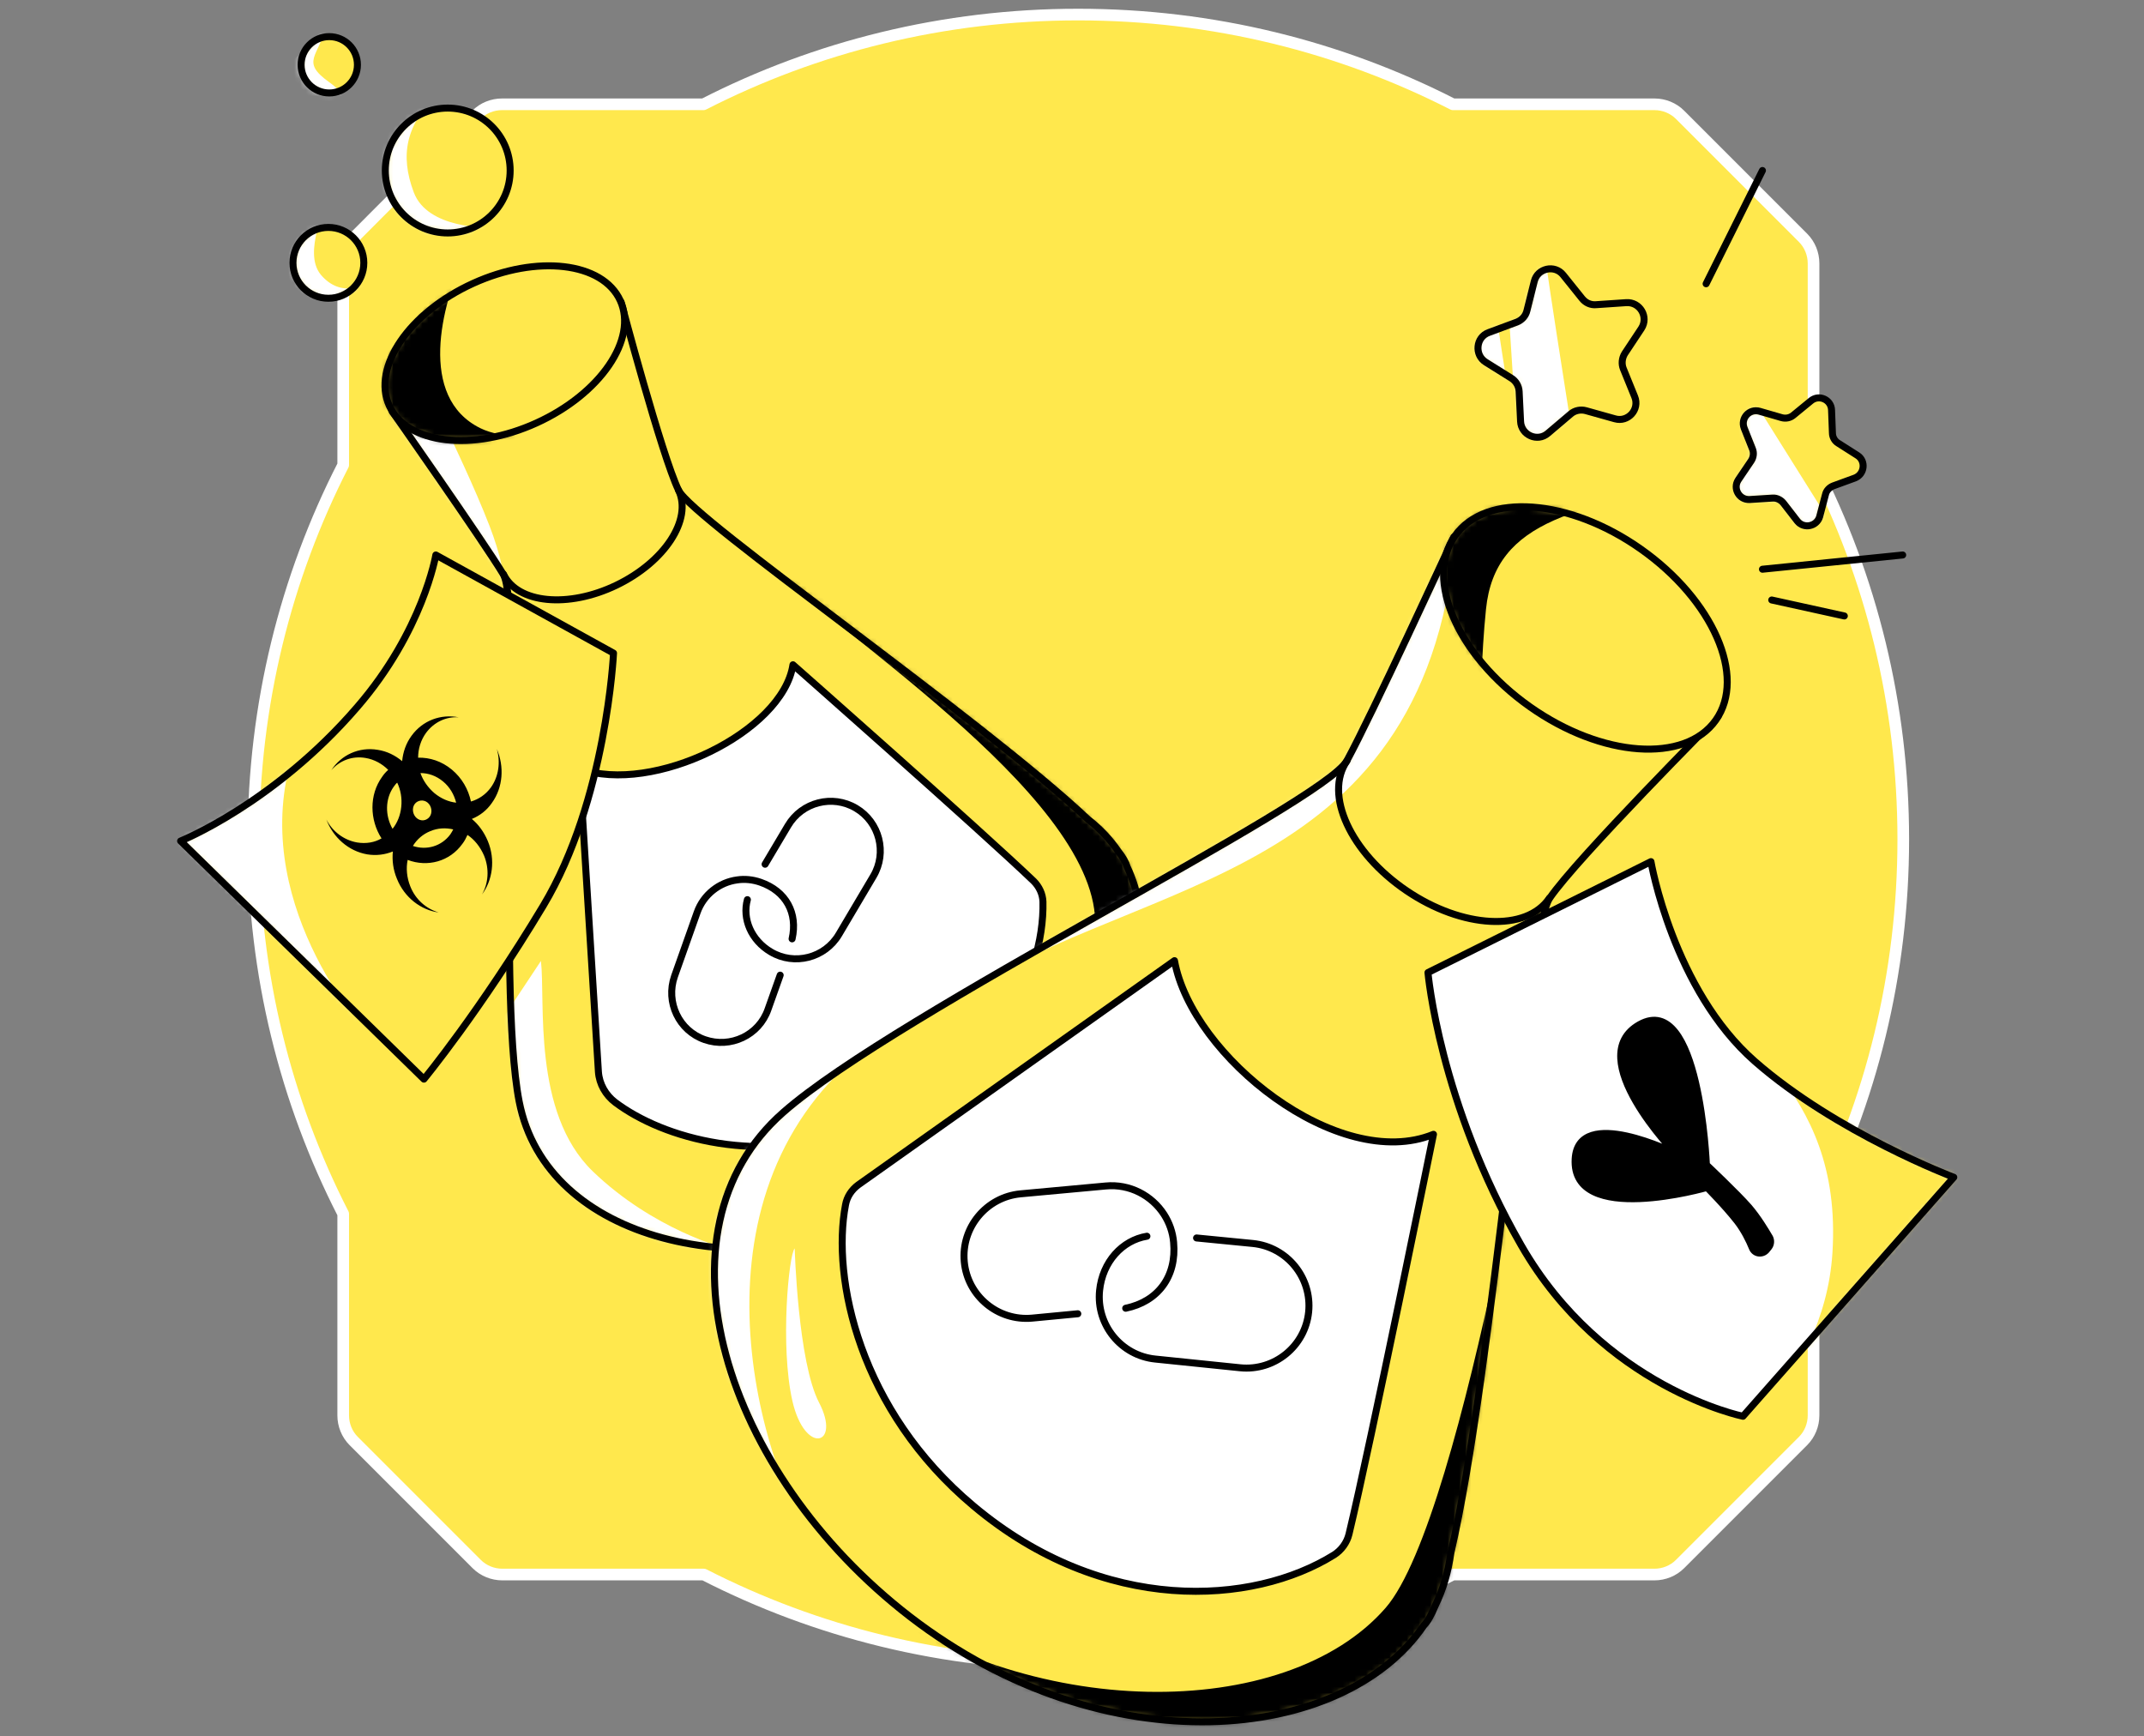
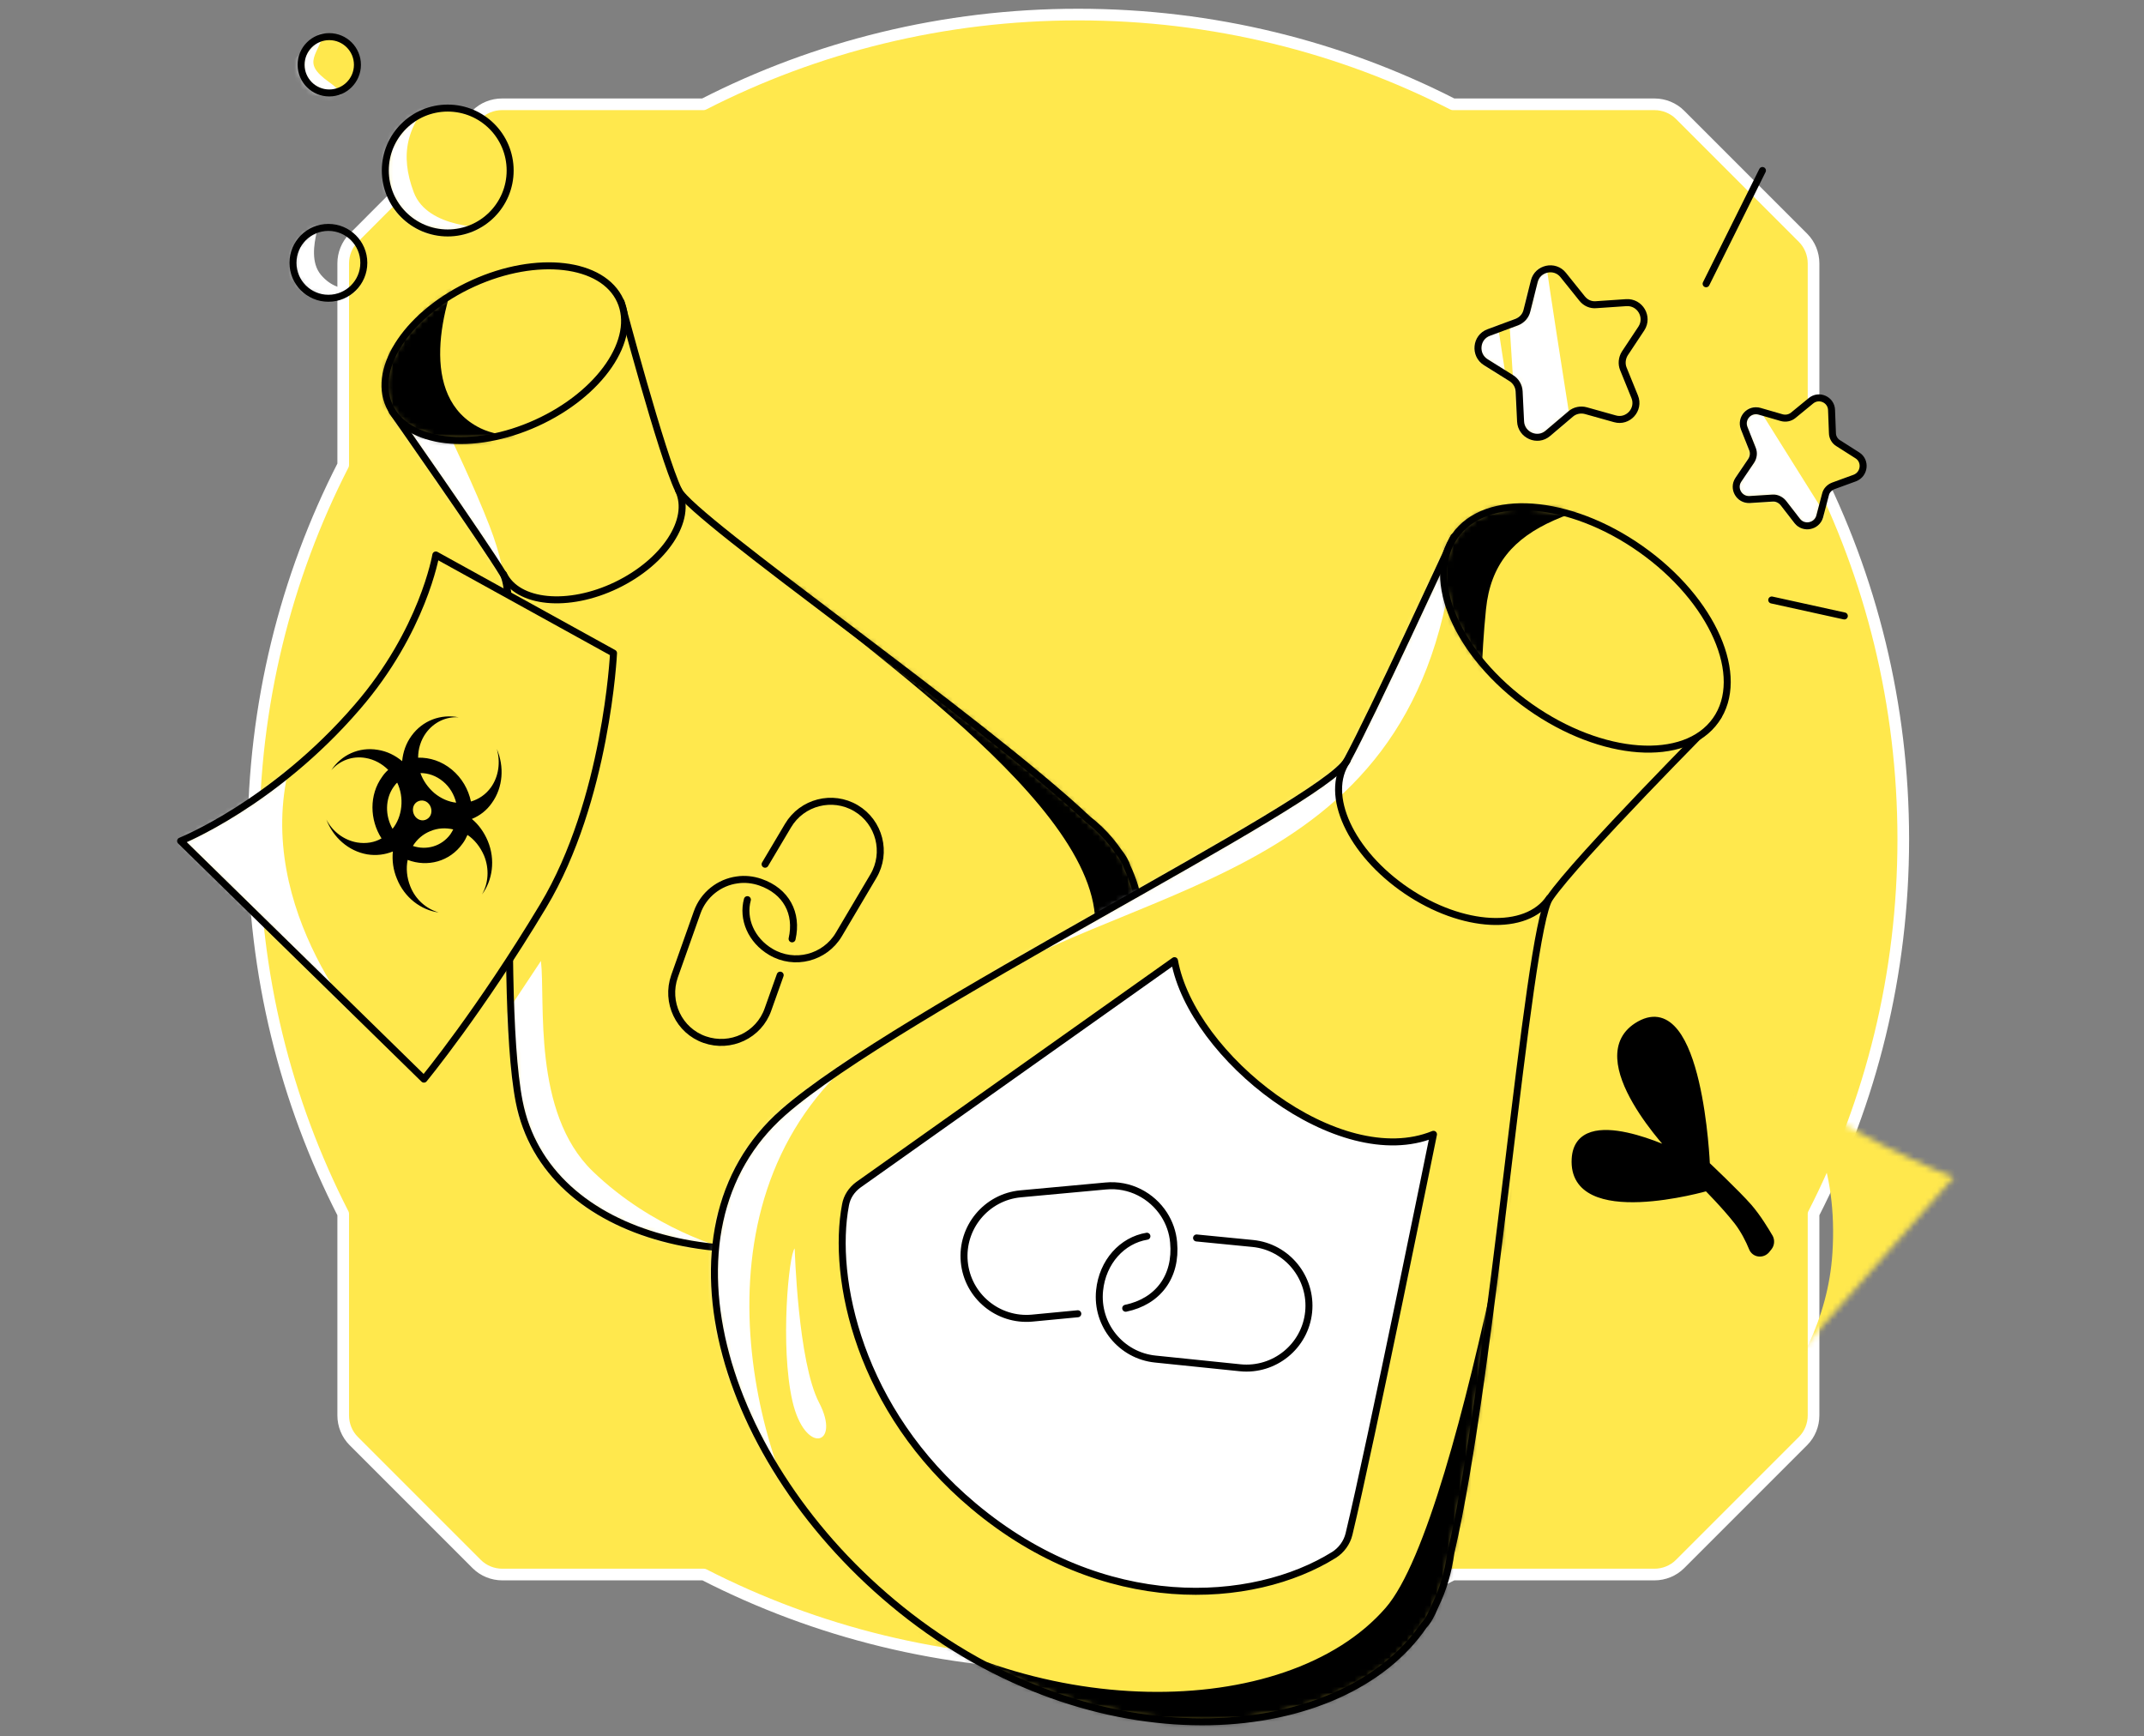
<svg xmlns="http://www.w3.org/2000/svg" width="368" height="298" viewBox="0 0 368 298" fill="none">
  <rect x="0" y="0" width="368" height="298" fill="#808080" stroke="none" />
  <path d="M58.908 208.326V242.913C58.908 244.557 59.556 246.152 60.702 247.298L81.833 268.429C82.979 269.575 84.574 270.223 86.218 270.223H120.805C140.092 280.091 161.92 285.623 185.094 285.623C208.219 285.623 230.097 280.091 249.384 270.223H283.971C285.615 270.223 287.21 269.575 288.356 268.429L309.487 247.298C310.633 246.152 311.281 244.557 311.281 242.913V208.326C321.149 189.039 326.681 167.211 326.681 144.036C326.681 120.912 321.149 99.034 311.281 79.747V45.21C311.281 43.566 310.633 41.971 309.487 40.825L288.356 19.694C287.21 18.547 285.615 17.9 283.971 17.9H249.384C230.047 8.032 208.219 2.5 185.045 2.5C161.92 2.5 140.042 8.032 120.755 17.9H86.168C84.524 17.9 82.929 18.547 81.783 19.694L60.702 40.825C59.556 41.971 58.908 43.566 58.908 45.21V79.797C49.04 99.084 43.508 120.912 43.508 144.086C43.508 167.211 49.04 189.039 58.908 208.326Z" fill="#FFE84D" stroke="white" stroke-width="2" stroke-linecap="round" stroke-linejoin="round" />
  <path d="M67.33 70.627C67.33 70.627 82.929 92.854 86.368 98.536C89.807 104.217 85.172 168.855 89.109 189.039C93.793 213.111 127.433 220.835 157.186 208.725C188.384 196.017 201.84 166.314 193.467 148.771C193.268 148.074 192.769 147.127 191.922 146.08C190.527 144.037 188.782 142.193 186.789 140.648C168.399 123.305 118.861 89.117 116.469 84.133C113.579 78.153 106.602 51.839 106.602 51.839L67.33 70.627Z" fill="#FFE84D" />
  <mask id="mask0" mask-type="alpha" maskUnits="userSpaceOnUse" x="67" y="51" width="129" height="164">
    <path d="M67.33 70.627C67.33 70.627 82.929 92.854 86.368 98.536C89.807 104.217 85.172 168.855 89.109 189.039C93.793 213.111 127.433 220.835 157.186 208.725C188.384 196.017 201.84 166.314 193.467 148.771C193.268 148.074 192.769 147.127 191.922 146.08C190.527 144.037 188.782 142.193 186.789 140.648C168.399 123.305 118.861 89.117 116.469 84.133C113.579 78.153 106.602 51.839 106.602 51.839L67.33 70.627Z" fill="#FFE84D" />
  </mask>
  <g mask="url(#mask0)">
    <path d="M133.861 98.435C147.018 111.293 193.267 140.796 187.485 162.276C181.804 183.406 185.043 182.36 185.043 182.36C185.043 182.36 210.56 163.87 208.716 162.276C206.872 160.681 171.538 121.858 161.122 113.735C150.706 105.611 133.861 98.435 133.861 98.435Z" fill="black" />
    <path d="M86.069 175.134L92.847 164.918C93.644 171.745 91.302 190.932 101.718 200.999C112.134 211.067 124.543 214.256 124.543 214.256C124.543 214.256 99.276 224.921 90.056 214.455C80.836 204.04 86.069 175.134 86.069 175.134Z" fill="white" />
  </g>
  <mask id="mask1" mask-type="alpha" maskUnits="userSpaceOnUse" x="67" y="51" width="129" height="164">
    <path d="M67.33 70.627C67.33 70.627 82.929 92.854 86.368 98.536C89.807 104.217 85.172 168.855 89.109 189.039C93.793 213.111 127.433 220.835 157.186 208.725C188.384 196.017 201.84 166.314 193.467 148.771C193.268 148.074 192.769 147.127 191.922 146.08C190.527 144.037 188.782 142.193 186.789 140.648C168.399 123.305 118.861 89.117 116.469 84.133C113.579 78.153 106.602 51.839 106.602 51.839L67.33 70.627Z" fill="#FFE84D" />
  </mask>
  <g mask="url(#mask1)">
    <path d="M63.941 62.403L68.924 53.93C69.722 60.758 78.792 76.756 84.025 90.261C91.65 109.947 82.829 120.163 82.829 120.163C82.829 120.163 77.147 112.19 67.928 101.724C58.708 91.258 63.941 62.403 63.941 62.403Z" fill="white" />
  </g>
  <path d="M67.33 70.627C67.33 70.627 82.929 92.854 86.368 98.536C89.807 104.217 85.172 168.855 89.109 189.039C93.793 213.111 127.433 220.835 157.186 208.725C188.384 196.017 201.84 166.314 193.467 148.771C193.268 148.074 192.769 147.127 191.922 146.08C190.527 144.037 188.782 142.193 186.789 140.648C168.399 123.305 118.861 89.117 116.469 84.133C113.579 78.153 106.602 51.839 106.602 51.839L67.33 70.627Z" stroke="black" stroke-width="1.2" stroke-miterlimit="10" stroke-linecap="round" stroke-linejoin="round" />
  <path d="M92.09 72.588C103.038 67.608 109.475 58.208 106.466 51.594C103.457 44.98 92.142 43.656 81.194 48.637C70.246 53.617 63.809 63.017 66.818 69.631C69.827 76.245 81.142 77.569 92.09 72.588Z" fill="#FFE84D" />
  <mask id="mask2" mask-type="alpha" maskUnits="userSpaceOnUse" x="61" y="39" width="51" height="43">
    <path d="M92.09 72.589C103.038 67.608 109.475 58.209 106.466 51.595C103.457 44.981 92.142 43.657 81.194 48.637C70.246 53.618 63.809 63.017 66.818 69.631C69.827 76.246 81.142 77.57 92.09 72.589Z" fill="#FFE84D" />
  </mask>
  <g mask="url(#mask2)">
    <path d="M79.548 44.292C75.913 52.188 71.579 68.176 82.49 73.505C89.94 77.124 104.704 72.269 104.704 72.269L79.805 89.509L61.943 66.372L79.548 44.292Z" fill="black" />
  </g>
  <path d="M92.09 72.588C103.038 67.608 109.475 58.208 106.466 51.594C103.457 44.98 92.142 43.656 81.194 48.637C70.246 53.617 63.809 63.017 66.818 69.631C69.827 76.245 81.142 77.569 92.09 72.588Z" stroke="black" stroke-width="1.2" stroke-miterlimit="10" stroke-linecap="round" stroke-linejoin="round" />
  <path d="M116.47 84.135C118.862 89.168 114.078 96.444 105.805 100.431C97.532 104.418 88.81 103.571 86.418 98.537" stroke="black" stroke-width="1.2" stroke-miterlimit="10" stroke-linecap="round" stroke-linejoin="round" />
-   <path d="M136.104 114.087C136.104 114.087 168.199 142.394 177.419 151.215C178.366 152.162 178.964 153.408 179.014 154.754C179.313 167.811 170.192 185.852 148.513 193.676C130.423 200.205 113.827 195.371 105.604 189.191C103.959 187.945 102.863 186.051 102.713 183.958L99.474 131.928C112.033 136.464 134.36 125.599 136.104 114.087Z" fill="white" stroke="black" stroke-width="1.2" stroke-miterlimit="10" stroke-linecap="round" stroke-linejoin="round" />
  <path d="M131.322 148.319L135.259 141.691C137.651 137.654 142.884 136.309 146.921 138.701C150.957 141.093 152.303 146.326 149.911 150.363L143.98 160.38C141.588 164.416 136.355 165.762 132.318 163.37C128.93 161.376 127.385 157.688 128.282 154.399" stroke="black" stroke-width="1.2" stroke-miterlimit="10" stroke-linecap="round" stroke-linejoin="round" />
  <path d="M133.912 167.356L131.819 173.237C130.274 177.672 125.39 179.965 120.955 178.42C116.519 176.875 114.227 171.991 115.772 167.556L119.659 156.591C120.755 153.502 123.496 151.408 126.536 151.01C127.832 150.81 129.228 150.96 130.523 151.408C134.959 152.953 136.952 156.741 135.956 161.127" stroke="black" stroke-width="1.2" stroke-miterlimit="10" stroke-linecap="round" stroke-linejoin="round" />
  <path d="M308.491 89.417L306.098 86.327C305.65 85.779 304.952 85.43 304.254 85.48L300.317 85.729C298.523 85.829 297.377 83.835 298.374 82.34L300.566 79.101C300.965 78.502 301.065 77.755 300.816 77.107L299.37 73.469C298.723 71.775 300.267 70.08 302.012 70.579L305.799 71.675C306.497 71.874 307.245 71.725 307.793 71.276L310.833 68.784C312.228 67.638 314.321 68.585 314.371 70.379L314.521 74.316C314.521 75.014 314.919 75.712 315.517 76.061L318.807 78.154C320.302 79.101 320.053 81.393 318.358 82.041L314.67 83.386C314.022 83.636 313.474 84.184 313.325 84.882L312.328 88.669C311.83 90.364 309.587 90.812 308.491 89.417Z" fill="#FFE84D" />
  <mask id="mask3" mask-type="alpha" maskUnits="userSpaceOnUse" x="298" y="68" width="22" height="23">
    <path d="M308.491 89.417L306.098 86.327C305.65 85.779 304.952 85.43 304.254 85.48L300.317 85.729C298.523 85.829 297.377 83.835 298.374 82.34L300.566 79.101C300.965 78.502 301.065 77.755 300.816 77.107L299.37 73.469C298.723 71.775 300.267 70.08 302.012 70.579L305.799 71.675C306.497 71.874 307.245 71.725 307.793 71.276L310.833 68.784C312.228 67.638 314.321 68.585 314.371 70.379L314.521 74.316C314.521 75.014 314.919 75.712 315.517 76.061L318.807 78.154C320.302 79.101 320.053 81.393 318.358 82.041L314.67 83.386C314.022 83.636 313.474 84.184 313.325 84.882L312.328 88.669C311.83 90.364 309.587 90.812 308.491 89.417Z" fill="#FFE84D" />
  </mask>
  <g mask="url(#mask3)">
    <path d="M298.024 63.951L314.52 90.265L302.509 92.159L292.841 81.195L298.024 63.951Z" fill="white" />
  </g>
  <path d="M308.491 89.417L306.098 86.327C305.65 85.779 304.952 85.43 304.254 85.48L300.317 85.729C298.523 85.829 297.377 83.835 298.374 82.34L300.566 79.101C300.965 78.502 301.065 77.755 300.816 77.107L299.37 73.469C298.723 71.775 300.267 70.08 302.012 70.579L305.799 71.675C306.497 71.874 307.245 71.725 307.793 71.276L310.833 68.784C312.228 67.638 314.321 68.585 314.371 70.379L314.521 74.316C314.521 75.014 314.919 75.712 315.517 76.061L318.807 78.154C320.302 79.101 320.053 81.393 318.358 82.041L314.67 83.386C314.022 83.636 313.474 84.184 313.325 84.882L312.328 88.669C311.83 90.364 309.587 90.812 308.491 89.417Z" stroke="black" stroke-width="1.2" stroke-miterlimit="10" stroke-linecap="round" stroke-linejoin="round" />
  <path d="M277.192 71.875L272.209 70.479C271.312 70.23 270.315 70.429 269.617 71.027L265.68 74.367C263.886 75.911 261.095 74.665 260.995 72.323L260.746 67.19C260.696 66.243 260.198 65.396 259.401 64.897L255.015 62.156C253.022 60.91 253.321 57.87 255.513 57.073L260.348 55.279C261.245 54.93 261.893 54.183 262.092 53.285L263.338 48.302C263.886 46.009 266.876 45.361 268.321 47.205L271.561 51.242C272.159 51.99 273.056 52.388 274.003 52.289L279.136 51.94C281.478 51.79 283.023 54.382 281.728 56.375L278.887 60.661C278.389 61.459 278.289 62.456 278.638 63.303L280.581 68.087C281.478 70.28 279.435 72.522 277.192 71.875Z" fill="#FFE84D" />
  <mask id="mask4" mask-type="alpha" maskUnits="userSpaceOnUse" x="253" y="46" width="30" height="30">
    <path d="M277.192 71.875L272.209 70.479C271.312 70.23 270.315 70.429 269.617 71.027L265.68 74.367C263.886 75.911 261.095 74.665 260.995 72.323L260.746 67.19C260.696 66.243 260.198 65.396 259.401 64.897L255.015 62.156C253.022 60.91 253.321 57.87 255.513 57.073L260.348 55.279C261.245 54.93 261.893 54.183 262.092 53.285L263.338 48.302C263.886 46.009 266.876 45.361 268.321 47.205L271.561 51.242C272.159 51.99 273.056 52.388 274.003 52.289L279.136 51.94C281.478 51.79 283.023 54.382 281.728 56.375L278.887 60.661C278.389 61.459 278.289 62.456 278.638 63.303L280.581 68.087C281.478 70.28 279.435 72.522 277.192 71.875Z" fill="#FFE84D" />
  </mask>
  <g mask="url(#mask4)">
    <path d="M264.334 36.792C263.936 37.439 270.315 77.209 270.315 77.209L260.497 77.508L258.304 43.171L264.334 36.792Z" fill="white" />
    <path d="M254.915 39.681C254.516 40.329 260.895 80.099 260.895 80.099L257.905 82.142L248.885 46.06L254.915 39.681Z" fill="white" />
  </g>
  <path d="M277.192 71.875L272.209 70.479C271.312 70.23 270.315 70.429 269.617 71.027L265.68 74.367C263.886 75.911 261.095 74.665 260.995 72.323L260.746 67.19C260.696 66.243 260.198 65.396 259.401 64.897L255.015 62.156C253.022 60.91 253.321 57.87 255.513 57.073L260.348 55.279C261.245 54.93 261.893 54.183 262.092 53.285L263.338 48.302C263.886 46.009 266.876 45.361 268.321 47.205L271.561 51.242C272.159 51.99 273.056 52.388 274.003 52.289L279.136 51.94C281.478 51.79 283.023 54.382 281.728 56.375L278.887 60.661C278.389 61.459 278.289 62.456 278.638 63.303L280.581 68.087C281.478 70.28 279.435 72.522 277.192 71.875Z" stroke="black" stroke-width="1.2" stroke-miterlimit="10" stroke-linecap="round" stroke-linejoin="round" />
  <path d="M56.515 15.955C59.185 15.955 61.35 13.79 61.35 11.121C61.35 8.451 59.185 6.287 56.515 6.287C53.846 6.287 51.681 8.451 51.681 11.121C51.681 13.79 53.846 15.955 56.515 15.955Z" fill="#FFE84D" />
  <mask id="mask5" mask-type="alpha" maskUnits="userSpaceOnUse" x="51" y="6" width="11" height="11">
    <path d="M56.284 16.133C58.954 16.133 61.119 13.969 61.119 11.299C61.119 8.629 58.954 6.464 56.284 6.464C53.615 6.464 51.45 8.629 51.45 11.299C51.45 13.969 53.615 16.133 56.284 16.133Z" fill="#FFE84D" />
  </mask>
  <g mask="url(#mask5)">
    <path d="M55.967 4.493C54.721 9.726 51.481 10.524 56.515 14.112C61.548 17.7 56.515 18.547 56.515 18.547L47.096 13.763L55.967 4.493Z" fill="white" />
  </g>
  <path d="M56.515 15.955C59.185 15.955 61.35 13.79 61.35 11.121C61.35 8.451 59.185 6.287 56.515 6.287C53.846 6.287 51.681 8.451 51.681 11.121C51.681 13.79 53.846 15.955 56.515 15.955Z" stroke="black" stroke-width="1.2" stroke-miterlimit="10" stroke-linecap="round" stroke-linejoin="round" />
-   <path d="M56.366 51.19C59.724 51.19 62.447 48.468 62.447 45.11C62.447 41.752 59.724 39.029 56.366 39.029C53.008 39.029 50.286 41.752 50.286 45.11C50.286 48.468 53.008 51.19 56.366 51.19Z" fill="#FFE84D" />
  <mask id="mask6" mask-type="alpha" maskUnits="userSpaceOnUse" x="50" y="39" width="13" height="13">
    <path d="M56.366 51.189C59.724 51.189 62.447 48.467 62.447 45.109C62.447 41.751 59.724 39.029 56.366 39.029C53.008 39.029 50.286 41.751 50.286 45.109C50.286 48.467 53.008 51.189 56.366 51.189Z" fill="#FFE84D" />
  </mask>
  <g mask="url(#mask6)">
    <path d="M54.323 37.037C56.815 34.894 51.732 43.117 55.071 47.154C58.609 51.34 62.945 48.699 62.945 48.699C62.945 48.699 59.905 53.733 53.526 51.191C47.147 48.649 48.293 42.27 54.323 37.037Z" fill="white" />
  </g>
  <path d="M56.366 51.19C59.724 51.19 62.447 48.468 62.447 45.11C62.447 41.752 59.724 39.029 56.366 39.029C53.008 39.029 50.286 41.752 50.286 45.11C50.286 48.468 53.008 51.19 56.366 51.19Z" stroke="black" stroke-width="1.2" stroke-miterlimit="10" stroke-linecap="round" stroke-linejoin="round" />
  <path d="M76.848 39.979C82.766 39.979 87.563 35.181 87.563 29.264C87.563 23.346 82.766 18.549 76.848 18.549C70.931 18.549 66.133 23.346 66.133 29.264C66.133 35.181 70.931 39.979 76.848 39.979Z" fill="#FFE84D" />
  <mask id="mask7" mask-type="alpha" maskUnits="userSpaceOnUse" x="66" y="18" width="22" height="22">
    <path d="M76.849 39.979C82.767 39.979 87.564 35.182 87.564 29.264C87.564 23.346 82.767 18.549 76.849 18.549C70.932 18.549 66.134 23.346 66.134 29.264C66.134 35.182 70.932 39.979 76.849 39.979Z" fill="#FFE84D" />
  </mask>
  <g mask="url(#mask7)">
    <path d="M75.253 15.955C69.622 21.387 68.625 26.62 71.017 32.999C73.409 39.379 83.875 39.03 83.875 39.03C83.875 39.03 75.403 47.651 67.678 39.927C59.953 32.202 62.645 21.138 68.924 18.547C75.203 15.955 75.253 15.955 75.253 15.955Z" fill="white" />
  </g>
  <path d="M76.848 39.979C82.766 39.979 87.563 35.181 87.563 29.264C87.563 23.346 82.766 18.549 76.848 18.549C70.931 18.549 66.133 23.346 66.133 29.264C66.133 35.181 70.931 39.979 76.848 39.979Z" stroke="black" stroke-width="1.2" stroke-miterlimit="10" stroke-linecap="round" stroke-linejoin="round" />
  <path d="M249.533 92.158C249.533 92.158 235.23 123.206 231.193 130.532C227.206 137.858 153.896 173.791 134.46 190.885C111.236 211.218 124.144 252.732 156.189 277.451C189.779 303.316 230.645 299.18 244.4 278.946C245.048 278.298 245.695 277.152 246.343 275.557C247.739 272.717 248.586 269.677 249.035 266.487C256.261 235.489 262.092 159.886 265.979 154.155C270.664 147.278 294.884 122.957 294.884 122.957L249.533 92.158Z" fill="#FFE84D" />
  <mask id="mask8" mask-type="alpha" maskUnits="userSpaceOnUse" x="122" y="92" width="173" height="204">
    <path d="M249.533 92.158C249.533 92.158 235.23 123.206 231.193 130.532C227.206 137.858 153.896 173.791 134.46 190.885C111.236 211.218 124.144 252.732 156.189 277.451C189.779 303.316 230.645 299.18 244.4 278.946C245.048 278.298 245.695 277.152 246.343 275.557C247.739 272.717 248.586 269.677 249.035 266.487C256.261 235.489 262.092 159.886 265.979 154.155C270.664 147.278 294.884 122.957 294.884 122.957L249.533 92.158Z" fill="#FFE84D" />
  </mask>
  <g mask="url(#mask8)">
    <path d="M146.67 273.112C176.273 295.589 220.677 295.638 237.821 275.953C251.476 260.304 265.68 169.153 265.68 169.153L267.972 256.267C267.972 256.267 251.925 296.037 232.239 300.423C212.554 304.858 164.71 293.545 159.976 287.964C155.241 282.382 146.67 273.112 146.67 273.112Z" fill="black" />
    <path d="M142.684 269.526C131.62 256.269 117.068 211.366 143.68 184.404C183.799 143.787 115.323 198.06 112.134 209.672C105.306 234.391 142.684 269.526 142.684 269.526Z" fill="white" />
    <path d="M167.752 169.005C200.246 149.469 248.837 149.668 250.282 84.133Z" fill="white" />
  </g>
  <path d="M249.533 92.158C249.533 92.158 235.23 123.206 231.193 130.532C227.206 137.858 153.896 173.791 134.46 190.885C111.236 211.218 124.144 252.732 156.189 277.451C189.779 303.316 230.645 299.18 244.4 278.946C245.048 278.298 245.695 277.152 246.343 275.557C247.739 272.717 248.586 269.677 249.035 266.487C256.261 235.489 262.092 159.886 265.979 154.155C270.664 147.278 294.884 122.957 294.884 122.957L249.533 92.158Z" stroke="black" stroke-width="1.2" stroke-miterlimit="10" stroke-linecap="round" stroke-linejoin="round" />
  <path d="M294.51 123.581C299.782 116.117 294.032 102.987 281.667 94.253C269.302 85.52 255.004 84.491 249.732 91.955C244.461 99.419 250.211 112.549 262.576 121.283C274.941 130.016 289.238 131.045 294.51 123.581Z" fill="#FFE84D" />
  <mask id="mask9" mask-type="alpha" maskUnits="userSpaceOnUse" x="240" y="78" width="65" height="60">
    <path d="M294.511 123.58C299.782 116.116 294.032 102.986 281.667 94.252C269.302 85.519 255.005 84.49 249.733 91.954C244.461 99.418 250.211 112.549 262.576 121.282C274.941 130.015 289.239 131.044 294.511 123.58Z" fill="#FFE84D" />
  </mask>
  <g mask="url(#mask9)">
    <path d="M295.933 82.169C271.032 86.837 256.624 89.03 255.057 104.567C253.434 120.459 254.336 140.401 254.336 140.401C254.336 140.401 239.175 123.571 235.287 113.346C231.399 103.12 240.62 83.234 240.62 83.234L295.933 82.169Z" fill="black" />
  </g>
  <path d="M294.51 123.581C299.782 116.117 294.032 102.987 281.667 94.253C269.302 85.52 255.004 84.491 249.732 91.955C244.461 99.419 250.211 112.549 262.576 121.283C274.941 130.016 289.238 131.045 294.51 123.581Z" stroke="black" stroke-width="1.2" stroke-miterlimit="10" stroke-linecap="round" stroke-linejoin="round" />
  <path d="M265.931 154.152C261.994 159.934 251.03 159.385 241.411 152.857C231.793 146.328 227.208 136.361 231.195 130.58" stroke="black" stroke-width="1.2" stroke-miterlimit="10" stroke-linecap="round" stroke-linejoin="round" />
  <path d="M246.045 194.67C246.045 194.67 235.23 247.996 231.542 263.296C231.193 264.741 230.246 266.037 229.001 266.834C215.046 275.555 189.43 277.2 167.103 258.461C147.468 242.015 142.733 219.389 145.125 206.781C145.374 205.385 146.172 204.189 147.318 203.342L201.59 164.868C204.581 181.364 229.798 201.299 246.045 194.67Z" fill="white" stroke="black" stroke-width="1.2" stroke-miterlimit="10" stroke-linecap="round" stroke-linejoin="round" />
  <path d="M205.38 212.46L215.048 213.407C220.929 214.005 225.215 219.288 224.617 225.169C224.019 231.049 218.736 235.335 212.855 234.737L198.303 233.242C192.422 232.644 188.136 227.361 188.734 221.481C189.233 216.547 192.621 212.859 196.858 212.161" stroke="black" stroke-width="1.2" stroke-miterlimit="10" stroke-linecap="round" stroke-linejoin="round" />
  <path d="M184.995 225.468L177.171 226.215C171.29 226.764 166.057 222.428 165.509 216.547C164.961 210.666 169.297 205.434 175.177 204.885L189.78 203.54C193.916 203.141 197.704 205.184 199.797 208.424C200.694 209.819 201.292 211.464 201.441 213.208C201.99 219.089 198.75 223.375 193.218 224.521" stroke="black" stroke-width="1.2" stroke-miterlimit="10" stroke-linecap="round" stroke-linejoin="round" />
-   <path d="M245.098 166.91L283.373 147.873C283.373 147.873 287.16 169.851 301.214 182.16C315.268 194.47 335.352 202.045 335.352 202.045L299.171 243.061C299.171 243.061 275.15 238.177 261.096 213.707C247.042 189.237 245.098 166.91 245.098 166.91Z" fill="white" />
  <mask id="mask10" mask-type="alpha" maskUnits="userSpaceOnUse" x="245" y="147" width="91" height="97">
    <path d="M245.098 166.91L283.373 147.873C283.373 147.873 287.16 169.851 301.214 182.16C315.268 194.47 335.352 202.045 335.352 202.045L299.171 243.061C299.171 243.061 275.15 238.177 261.096 213.707C247.042 189.237 245.098 166.91 245.098 166.91Z" fill="white" />
  </mask>
  <g mask="url(#mask10)">
    <path d="M292.841 164.918C294.884 178.922 316.414 185.401 314.52 215.054C313.075 237.879 292.841 252.282 292.841 252.282L345.468 198.857L292.841 164.918Z" fill="#FFE84D" />
  </g>
-   <path d="M245.098 166.91L283.373 147.873C283.373 147.873 287.16 169.851 301.214 182.16C315.268 194.47 335.352 202.045 335.352 202.045L299.171 243.061C299.171 243.061 275.15 238.177 261.096 213.707C247.042 189.237 245.098 166.91 245.098 166.91Z" stroke="black" stroke-width="1.2" stroke-miterlimit="10" stroke-linecap="round" stroke-linejoin="round" />
  <path d="M74.806 95.246L105.307 112.09C105.307 112.09 104.111 137.358 93.246 155.448C82.382 173.539 72.763 185.201 72.763 185.201L31 144.335C31 144.335 47.047 137.906 61.301 121.36C72.614 108.303 74.806 95.246 74.806 95.246Z" fill="#FFE84D" />
  <mask id="mask11" mask-type="alpha" maskUnits="userSpaceOnUse" x="31" y="95" width="75" height="91">
    <path d="M74.807 95.246L105.307 112.09C105.307 112.09 104.111 137.358 93.246 155.448C82.382 173.539 72.764 185.201 72.764 185.201L31 144.335C31 144.335 47.048 137.906 61.301 121.36C72.614 108.303 74.807 95.246 74.807 95.246Z" fill="#FFE84D" />
  </mask>
  <g mask="url(#mask11)">
    <path d="M55.968 117.768C38.924 142.786 55.12 167.804 62.447 176.775C69.324 185.247 23.674 145.527 23.674 145.527L55.968 117.768Z" fill="white" />
  </g>
  <path d="M74.806 95.246L105.307 112.09C105.307 112.09 104.111 137.358 93.246 155.448C82.382 173.539 72.763 185.201 72.763 185.201L31 144.335C31 144.335 47.047 137.906 61.301 121.36C72.614 108.303 74.806 95.246 74.806 95.246Z" stroke="black" stroke-width="1.2" stroke-miterlimit="10" stroke-linecap="round" stroke-linejoin="round" />
  <path d="M292.841 48.7L302.509 29.263" stroke="black" stroke-width="1.2" stroke-miterlimit="10" stroke-linecap="round" stroke-linejoin="round" />
-   <path d="M302.511 97.69L326.582 95.248" stroke="black" stroke-width="1.2" stroke-miterlimit="10" stroke-linecap="round" stroke-linejoin="round" />
  <path d="M304.105 102.971L316.564 105.712" stroke="black" stroke-width="1.2" stroke-miterlimit="10" stroke-linecap="round" stroke-linejoin="round" />
  <path d="M303.607 214.007L303.208 214.505C302.51 215.353 301.165 215.203 300.766 214.157C300.218 212.811 299.37 211.116 298.224 209.621C296.081 206.88 292.991 203.79 292.991 203.79C292.991 203.79 269.718 210.518 270.365 198.906C270.864 189.637 287.609 197.96 287.609 197.96C287.609 197.96 271.462 181.414 281.429 175.832C291.696 170.101 292.892 199.903 292.892 199.903C292.892 199.903 298.174 204.887 300.168 207.179C301.713 208.974 303.058 211.216 303.756 212.412C304.005 212.911 303.955 213.558 303.607 214.007Z" fill="black" stroke="black" stroke-width="1.2" stroke-miterlimit="10" />
  <path d="M83.727 144.336C83.079 142.791 82.132 141.495 80.986 140.548C82.331 140 83.528 139.103 84.424 137.807C86.368 135.116 86.567 131.528 85.272 128.537C85.92 130.73 85.621 133.222 84.275 135.116C83.378 136.362 82.182 137.159 80.836 137.558C80.388 135.465 79.291 133.521 77.547 132.076C75.803 130.631 73.76 129.983 71.766 130.033C71.766 128.537 72.215 127.042 73.112 125.796C74.507 123.903 76.6 122.956 78.743 123.105C75.703 122.507 72.563 123.604 70.62 126.295C69.673 127.591 69.174 129.086 69.025 130.631C67.829 129.634 66.433 128.936 64.839 128.687C61.599 128.139 58.559 129.584 56.865 132.176C58.31 130.531 60.453 129.684 62.745 130.082C64.241 130.332 65.586 131.079 66.633 132.126C66.234 132.475 65.885 132.873 65.586 133.322C63.344 136.412 63.443 140.698 65.487 143.887C64.29 144.585 62.845 144.834 61.3 144.585C59.008 144.186 57.064 142.691 56.018 140.648C57.164 143.688 59.805 146.08 63.045 146.628C64.59 146.877 66.085 146.678 67.43 146.13C67.281 147.675 67.48 149.27 68.128 150.814C69.424 154.054 72.264 156.197 75.304 156.596C73.211 155.997 71.317 154.403 70.42 152.11C69.822 150.615 69.673 149.02 69.972 147.575C73.361 148.871 77.198 147.874 79.391 144.784C79.74 144.336 79.989 143.837 80.238 143.289C81.434 144.086 82.431 145.332 83.079 146.828C84.026 149.12 83.826 151.612 82.73 153.506C84.524 151.113 85.072 147.575 83.727 144.336ZM76.052 134.119C77.198 135.066 77.946 136.362 78.295 137.757C76.999 137.608 75.703 137.06 74.557 136.113C73.46 135.166 72.613 133.97 72.165 132.674C73.51 132.674 74.856 133.122 76.052 134.119ZM67.38 142.243C66.085 140 66.085 137.109 67.58 135.016C67.779 134.767 67.929 134.518 68.178 134.318C68.776 135.564 69.025 137.01 68.876 138.455C68.726 139.95 68.178 141.246 67.38 142.243ZM71.517 140.399C70.819 139.801 70.67 138.704 71.168 138.006C71.666 137.309 72.713 137.159 73.411 137.757C74.108 138.355 74.258 139.452 73.76 140.149C73.211 140.897 72.215 140.997 71.517 140.399ZM70.869 145.183C71.567 144.037 72.613 143.14 73.859 142.641C75.155 142.093 76.501 142.043 77.796 142.342C77.647 142.641 77.497 142.89 77.298 143.189C75.803 145.233 73.211 145.98 70.869 145.183Z" fill="black" />
  <path d="M136.005 240.423C133.862 230.954 135.407 215.205 136.404 214.259C136.404 214.259 136.952 233.795 140.59 240.722C144.428 248.098 138.148 249.792 136.005 240.423Z" fill="white" />
</svg>